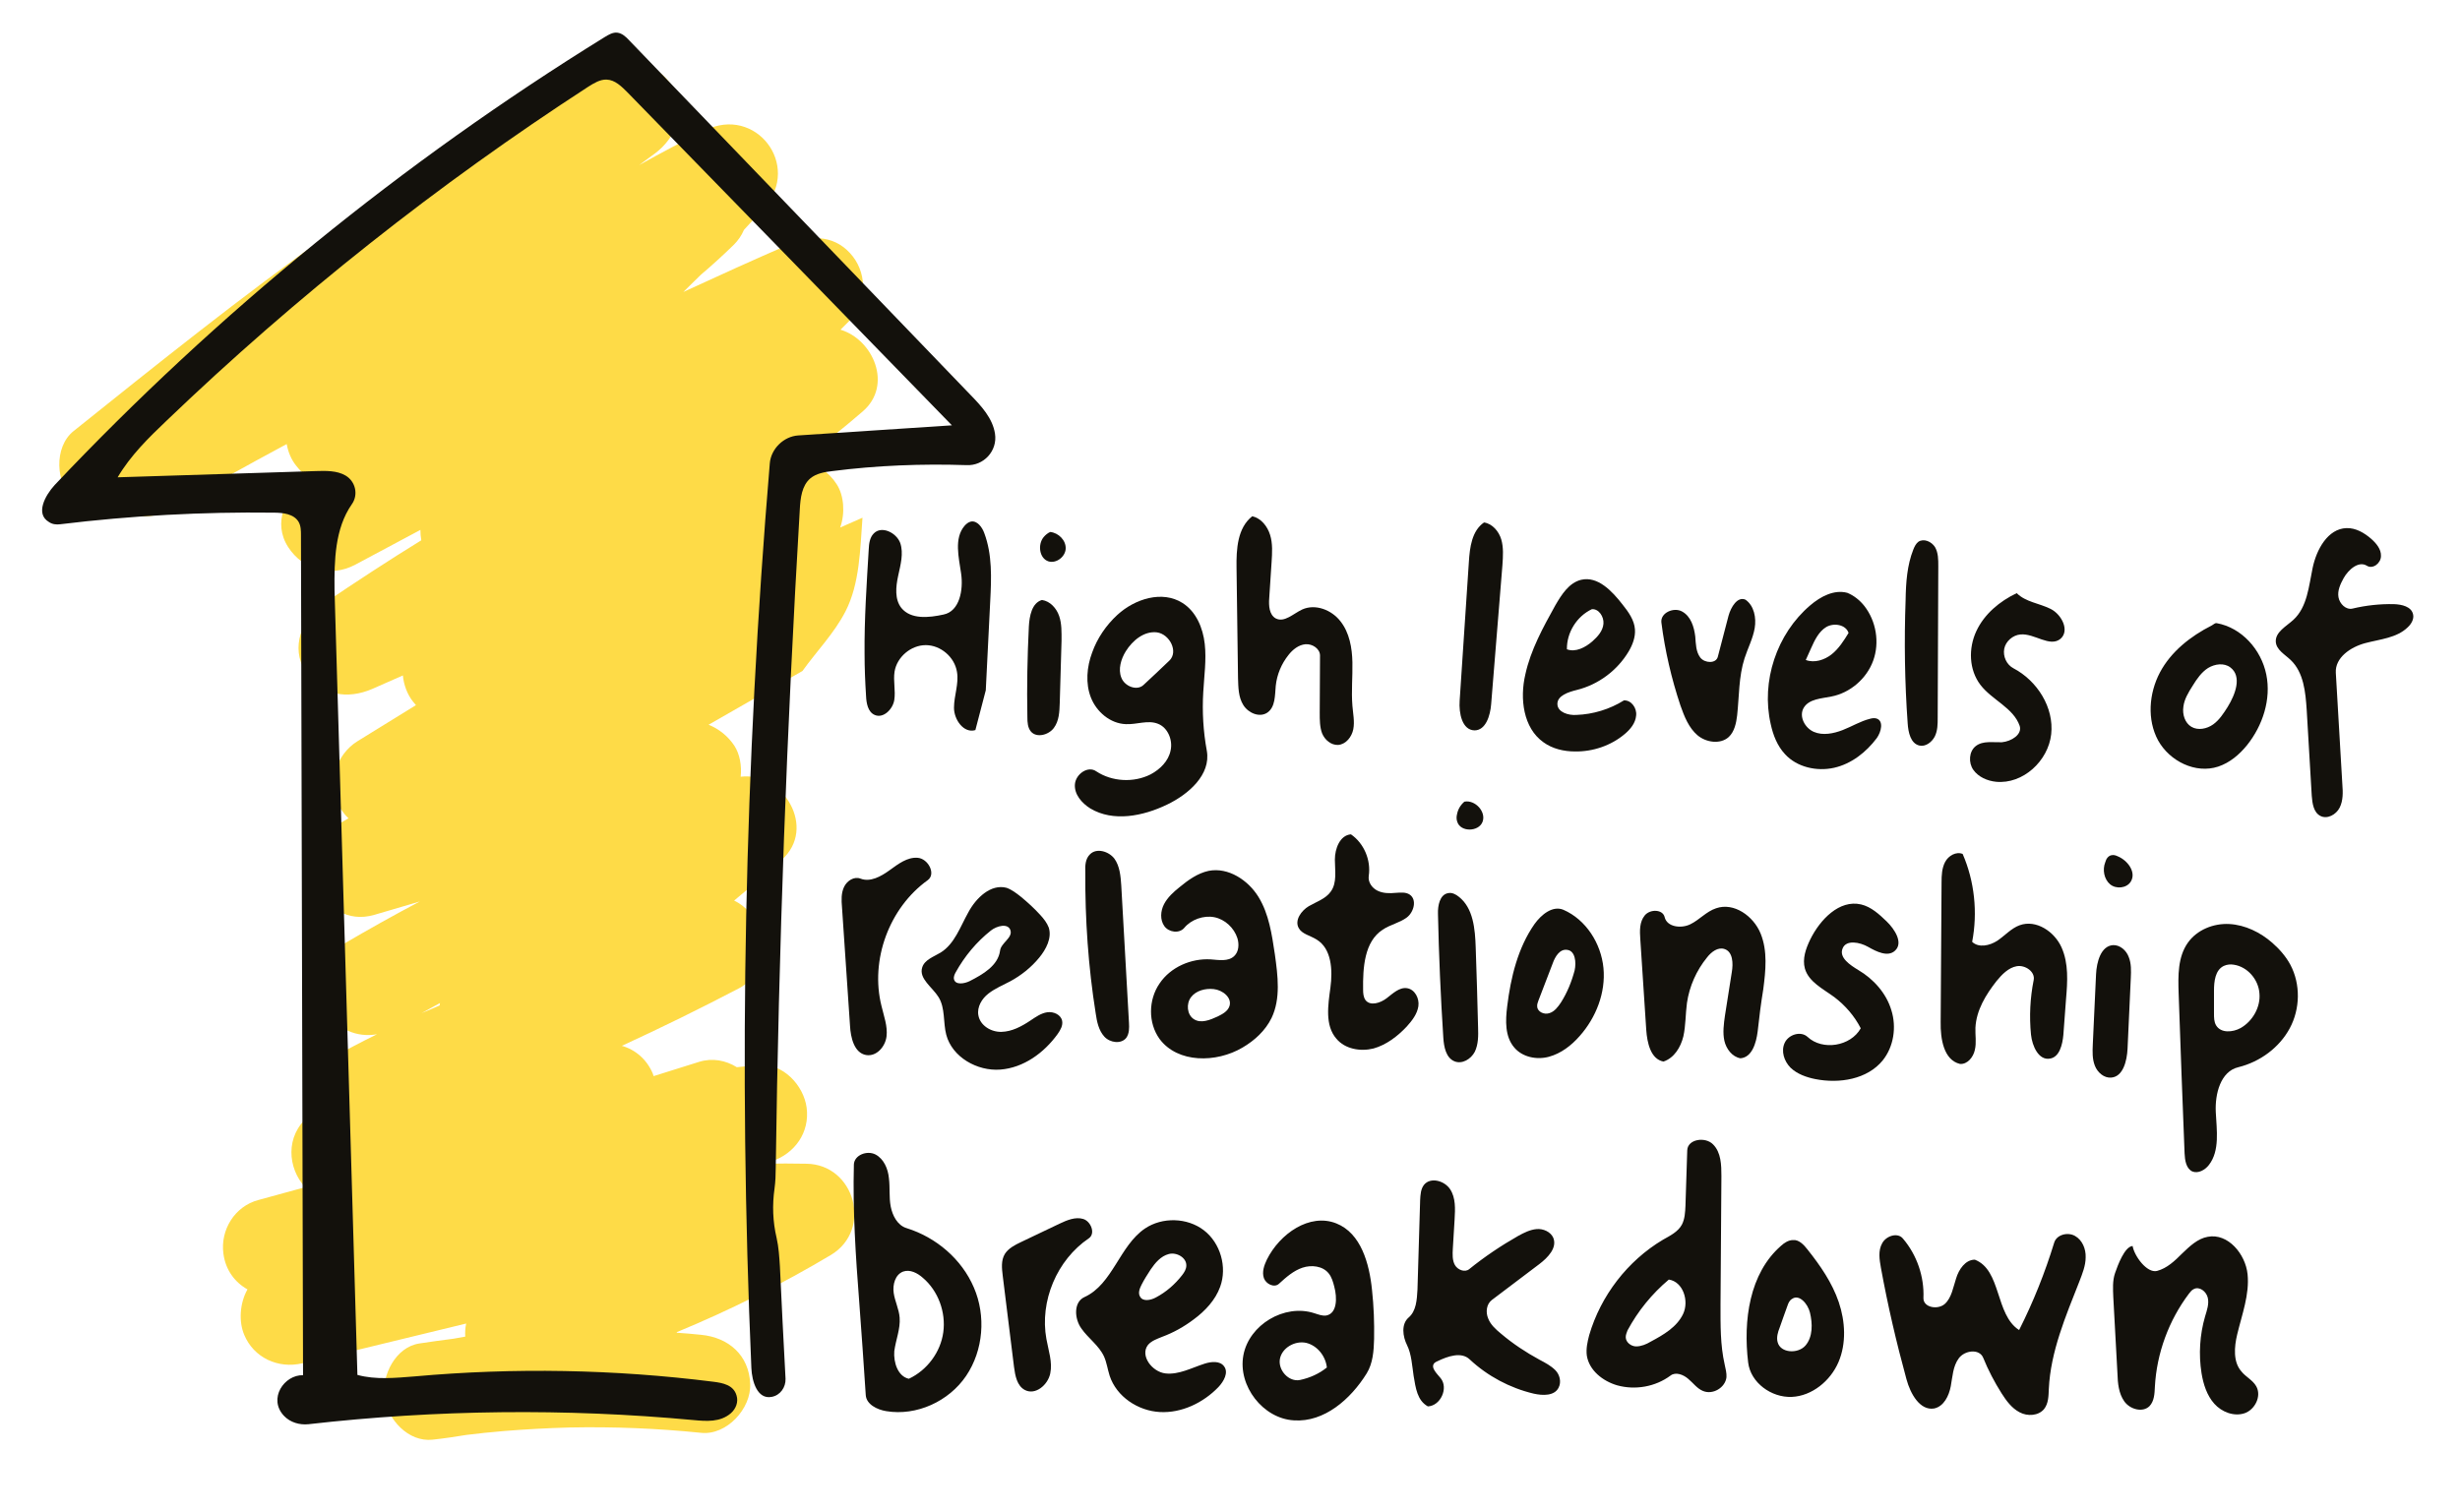
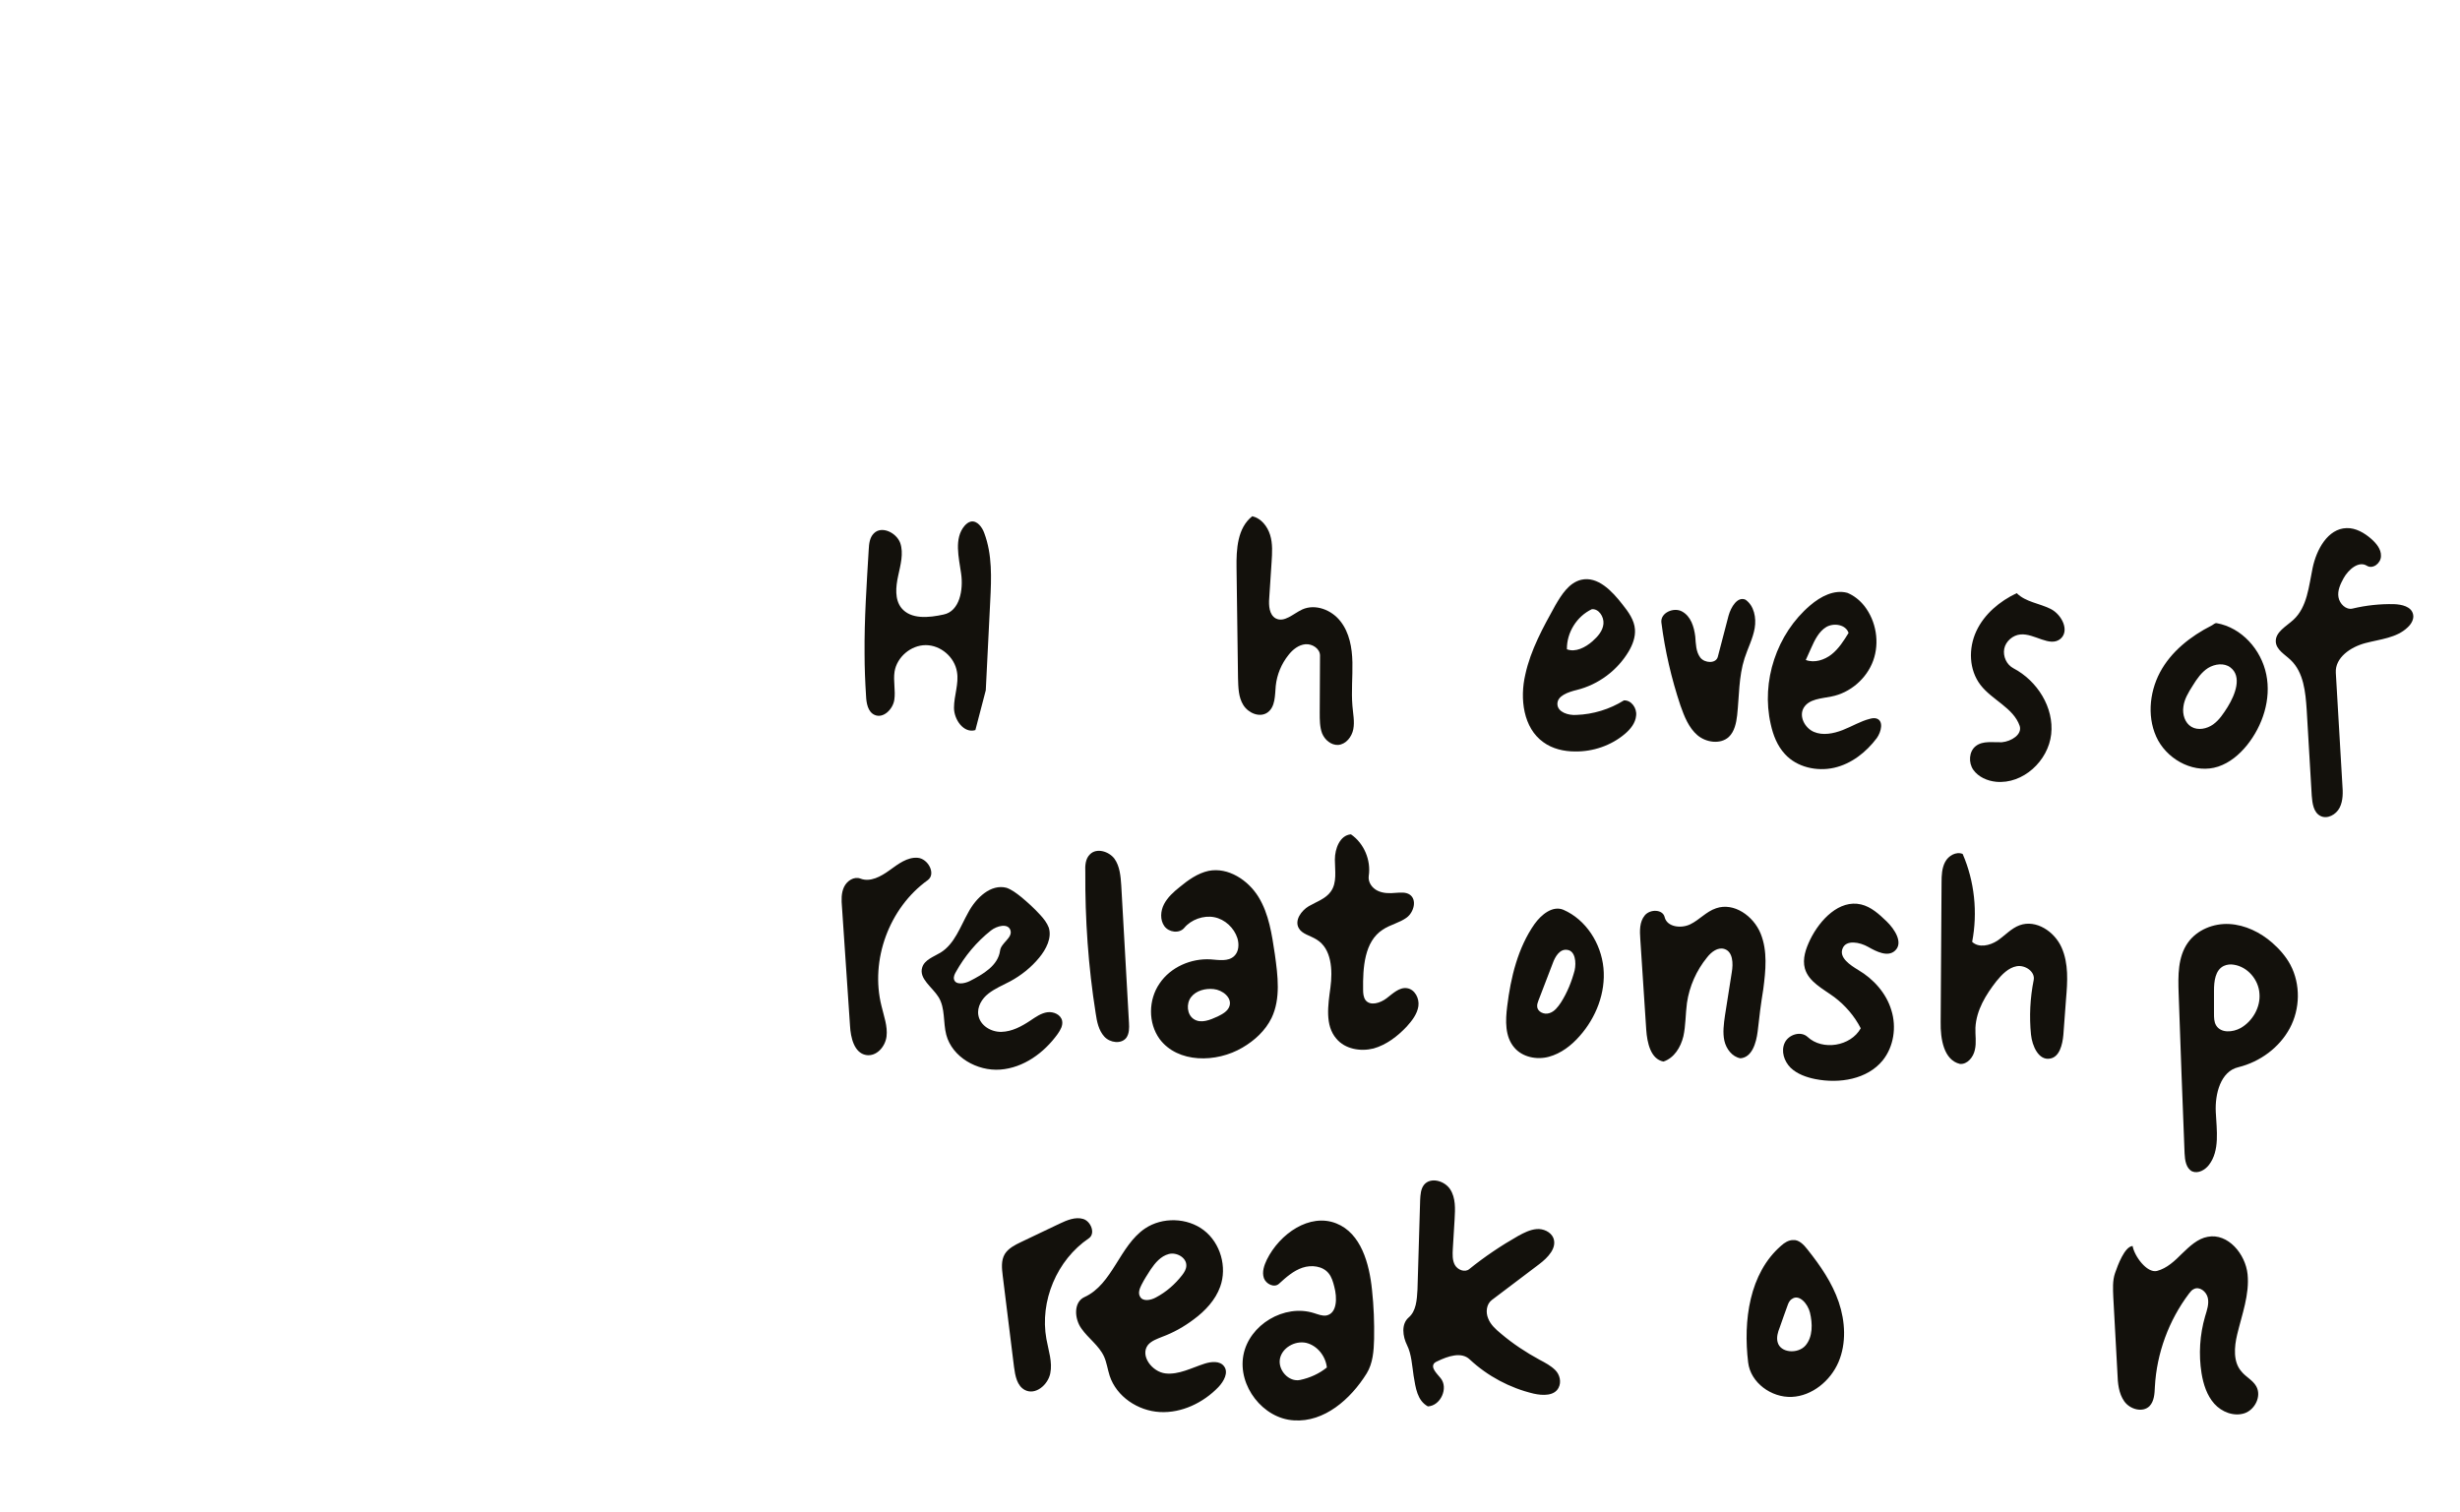
<svg xmlns="http://www.w3.org/2000/svg" xmlns:ns1="http://adobe.com/products/shape" viewBox="97 144 828 509" enable-background="new 97 144 828 509">
-   <path fill="#FEDB47" d="M368.4 535.8c-4.7-.1-9.3-.1-14 0 .8-.3 1.6-.5 2.3-.8 7.8-2.6 12.9-9.7 11.8-18.1-1-7.5-8-15.1-16.2-14.3-2.4.2-4.9.5-7.3.7-3.7-2.3-8.2-3.2-12.7-1.8l-15.3 4.8-.3-.9c-2-4.7-5.8-8-10.4-9.3 13.3-6.1 26.5-12.6 39.5-19.4 6.2-3.2 9.7-12 7.6-18.6-1.4-4.3-4.9-8.8-9.3-10.9 5.4-4.5 10.8-9 16-13.7 12-10.7.5-29.7-13.8-28 .4-3.7-.3-7.6-2.1-10.4-2.1-3.2-5.2-5.7-8.7-7.1l31.6-18.1c4.8-6.7 10.7-12.7 14.5-20.1 4.8-9.4 4.9-20.8 5.7-31.5l-7.5 3.3c1.7-4.8 1.3-10.8-1.2-14.6-2.6-4.1-7.1-7.2-11.9-8 7.1-5.2 14-10.7 20.7-16.5 10.2-8.8 3.5-24.2-7.5-27.5l2.9-2.9c5.7-5.9 6.3-15.1 1.3-21.7-5.4-7-13.6-7.6-21.3-4.2-12 5.2-23.9 10.6-35.8 16.1 2-1.9 3.9-3.9 5.9-5.8 3.8-3.2 7.5-6.6 11.1-10.1 1.4-1.4 2.6-3.1 3.4-5 2.3-2.5 4.6-5 6.9-7.6 12.5-14.2-3-34.4-20-25.9-7.5 3.7-14.9 7.6-22.2 11.7 1.8-1.3 3.5-2.6 5.3-3.9 6.9-5.1 11.1-14.5 5.9-22.6-5.2-8-14.2-9.9-22.6-5.9-65.6 31-122.6 76.8-178.9 121.9-6.8 5.4-6.1 17.8 0 23.3 5.1 4.7 11.2 5.6 16.8 3.7 4.7 2.3 10.4 2.4 15.4-.5 13.1-7.7 26.3-15 39.5-22.1.5 2.7 1.5 5.2 3.2 7.3 1.3 1.7 2.7 3 4.3 4-.4.3-.7.6-1.1.8-6.8 5.2-11.2 14.4-5.9 22.6 5 7.7 14.4 10.3 22.6 5.9l21.9-11.7c0 1.2.1 2.3.3 3.5-11.2 6.9-22.2 14.1-33.1 21.5-7.1 4.8-11 14.7-5.9 22.6 5.3 8.2 14.1 9.6 22.6 5.9l10.2-4.5c.3 3.2 1.5 6.4 3.4 8.8.3.4.7.8 1 1.2-6.5 4-13.1 8.1-19.6 12.1-7.4 4.5-10.8 15-5.9 22.6.9 1.3 1.8 2.5 2.8 3.4-1.3.8-2.7 1.5-4 2.3-16.1 9.2-5.4 35.5 12.7 30.2l15.3-4.5c-8.7 4.6-17.3 9.4-25.8 14.4-7.4 4.4-10.8 15-5.9 22.6 4 6.1 10.6 8.9 17.3 7.7-5.3 2.6-10.6 5.4-15.8 8.3-6.8 3.8-9.5 12.2-7.2 19.3-8 6.6-7.1 17.5-1.2 23.9-5.2 1.4-10.5 2.9-15.7 4.3-8 2.1-12.9 10.1-11.8 18.1.7 5.4 3.8 9.6 8.1 12-2.6 4.6-3 10.8-1.1 15.3 3.2 7.7 11.4 11.5 19.5 9.6l55.2-13.4c-.3 1.5-.4 3-.3 4.4-1.3.2-2.6.5-3.9.7-3.8.5-7.7 1-11.5 1.6-8.1 1.2-12.8 10.8-11.8 18.1 1 7.4 8 15.2 16.2 14.3 3.8-.4 7.7-1 11.4-1.6 3.9-.5 7.9-.9 12.5-1.3 7.4-.6 14.8-1 22.2-1.2 14.8-.3 29.6.3 44.3 1.8 8.6.9 16.9-8.2 16.5-16.5-.4-9.7-7.3-15.6-16.5-16.5-2.7-.3-5.4-.5-8.2-.7v-.2c17.9-7.4 35.3-16.1 51.9-26 14.1-8.5 8-30.5-8.3-30.7zM245 482.5c-2 .9-4 1.7-6.1 2.6 2.1-1.1 4.1-2.3 6.2-3.4-.1.3-.1.6-.1.8z" />
  <desc>
    <ns1:version>1.0.1</ns1:version>
    <ns1:captureDetail>0.750000</ns1:captureDetail>
    <ns1:source>1</ns1:source>
  </desc>
  <desc>
    <ns1:version>1.0.1</ns1:version>
    <ns1:captureDetail>0.750000</ns1:captureDetail>
    <ns1:source>1</ns1:source>
  </desc>
-   <path fill="#13110C" d="M663.1 556.3c1-1.9 1.1-4.2 1.2-6.3.2-6.2.4-12.5.6-18.7.1-3.8 6.1-4.7 8.7-2 2.7 2.7 2.8 6.9 2.8 10.7l-.3 43.3c0 6.7-.1 13.5 1.4 20.1.3 1.4.7 2.9.6 4.3-.4 3.5-4.6 6-7.9 4.6-2-.8-3.3-2.7-5-4.1-1.6-1.4-4.2-2.4-5.9-1.1-5.1 3.8-11.9 5-18 3.3-4.8-1.4-9.4-5-10.2-10-.3-2.3.2-4.6.8-6.9 3.9-13.3 12.9-25 24.8-32.1 2.5-1.4 5.1-2.7 6.4-5.1m-18.9 37.9c0 1.7 1.8 3.1 3.5 3.1s3.4-.7 4.9-1.6c4.3-2.3 8.8-4.9 10.9-9.3 2.1-4.4 0-10.9-4.8-11.6-5.7 4.8-10.4 10.6-13.9 17.1-.3.8-.6 1.5-.6 2.3M738.7 608.4c-3.4-12.4-6.3-24.9-8.6-37.5-.5-2.8-1-5.8.4-8.3 1.3-2.5 5.2-3.8 7-1.6 4.7 5.5 7.2 12.8 6.9 20-.1 3.2 4.8 4.1 7.2 2 2.3-2.1 2.8-5.6 3.8-8.6.9-3 3.1-6.3 6.3-6.3 9 3.5 6.8 18.5 14.9 23.7 4.8-9.5 8.7-19.3 11.8-29.4.8-2.7 4.5-3.7 7-2.3s3.7 4.4 3.6 7.2c0 2.8-1.1 5.5-2.1 8.1-4.6 11.7-9.7 23.6-10.3 36.2-.1 2.4-.1 4.9-1.6 6.8-1.9 2.3-5.6 2.5-8.2 1.1-2.7-1.4-4.5-3.9-6.1-6.4-2.4-3.8-4.5-7.8-6.2-12-1.3-3.1-6.2-2.5-8.2.2s-2.1 6.2-2.7 9.4c-.6 3.2-2.3 6.8-5.6 7.5-4.8.8-8-5-9.3-9.8M217.3 606.9c6.2 1.7 12.9 1 19.3.5 33.4-3 67.2-2.4 100.5 1.8 3.2.4 6.8 1.1 7.8 4.6.7 2.2-.2 4.5-1.9 6-3.6 3.1-8.3 2.7-12.6 2.3-43.1-4-86.6-3.5-129.6 1.4-3 .3-6.1-.6-8.2-2.8-5.5-5.8.1-13.9 6.4-13.7-.2-94.2-.5-188.4-.7-282.7 0-1.6 0-3.2-.8-4.6-1.6-2.7-5.3-3.1-8.4-3.1-24-.3-48 1-71.8 3.9-1.4.2-2.8 0-3.9-.8-4.5-2.7-1.3-8.8 2-12.4 54.8-58 117.2-108.8 185.1-150.8 1.3-.8 2.8-1.7 4.3-1.5 1.6.2 2.9 1.4 4 2.6L423.7 277c3.6 3.7 7.4 7.8 8.2 13 .9 5.8-3.8 10.9-9.6 10.6-15.1-.5-30.2.1-45.1 2-2.7.3-5.5.8-7.5 2.5-2.8 2.4-3.3 6.6-3.5 10.4-4.4 73.9-7.1 147.9-8.1 221.8 0 2.2-.1 4.6-.4 6.8-.8 5.6-.6 11.2.7 16.7.7 3.1.9 6.4 1.1 9.5.6 12.6 1.2 25.3 1.9 37.9.1 2.9-1.8 5.6-4.7 6.1-4.8.9-6.6-5.2-6.8-9.7-4.4-101.5-2.3-203.3 6.2-304.6.4-4.9 4.7-9.1 9.6-9.4 17.2-1.1 34.5-2.3 51.7-3.4-36.4-37.4-72.8-74.8-109.2-112.1-2-2-4.2-4.2-7-4.3-2.2-.1-4.3 1.2-6.2 2.4-50.7 32.9-98.3 70.6-141.9 112.4-6.1 5.8-12.2 11.8-16.5 19.1 22.2-.7 44.5-1.4 66.7-2.1 3.4-.1 7.1-.2 10 1.5 3.4 2 4.4 6.5 2.1 9.7-5.7 8.2-5.9 18.9-5.8 28.9m-.2.2c.3 80.3.6 160.6.8 240.9M384.4 536.1c.1-3.2 4.4-4.9 7.3-3.4 2.8 1.5 4.2 4.8 4.5 8 .4 3.2 0 6.4.6 9.5s2.3 6.4 5.4 7.3c9.9 3.1 18.5 10.4 22.6 20 4.1 9.5 3.2 21.1-2.6 29.7-5.8 8.6-16.7 13.6-26.9 11.9-3.1-.5-6.7-2.3-6.9-5.4-.7-10.5-1.4-20.9-2.2-31.4-1.2-15.4-2.2-30.8-1.8-46.2m18.5 72.1c6.2-2.9 10.7-9 11.6-15.7s-1.7-13.9-6.9-18.3c-1.8-1.6-4.3-2.9-6.6-2.1-2.7 1-3.6 4.4-3.2 7.2s1.8 5.5 2 8.3c.3 3.8-1.3 7.5-1.8 11.3-.3 3.8 1.2 8.5 4.9 9.3M484.3 404.7c3.2-1.7 6-4.5 6.7-8 .8-3.5-.9-7.7-4.2-9-3.4-1.4-7.2.3-10.9.1-5.2-.2-9.8-4.1-11.7-8.9-1.9-4.8-1.4-10.4.4-15.2 1.7-4.8 4.7-9.2 8.5-12.7 5.9-5.4 15.1-8.3 21.9-4 4.6 2.9 6.9 8.4 7.5 13.8.6 5.4-.2 10.8-.5 16.2-.4 6.6 0 13.3 1.2 19.8 1.4 8-6.1 14.6-13.4 18.1-8.1 3.9-18.1 5.9-25.8 1.3-2.9-1.8-5.5-4.8-5.2-8.2s4.4-6.3 7.2-4.3c5.3 3.5 12.6 3.9 18.3 1m-2.4-30.1c2.9-2.7 5.8-5.4 8.7-8.2 3.1-3 .1-8.9-4.2-9.5-4.3-.5-8.2 2.7-10.5 6.4-1.6 2.6-2.6 6-1.5 8.8 1.1 3 5.3 4.6 7.5 2.5" />
  <path fill="#13110C" d="M558.8 578.3c.6 5.5.8 11 .7 16.5-.1 4-.4 8.2-2.5 11.6-5.4 8.7-14.3 16.5-24.5 15.8-10.4-.6-18.9-11.6-17-21.9 1.9-10.3 13.8-17.4 23.8-14.2 1.3.4 2.7 1 4.1.8 3.7-.7 3.7-6 2.7-9.7-.4-1.6-.9-3.3-1.9-4.5-2-2.5-5.8-2.9-8.8-1.9s-5.5 3.2-7.9 5.4c-1.6 1.5-4.4.1-5.1-1.9-.7-2.1.1-4.3 1-6.2 4.3-8.7 14.4-15.8 23.4-12.2 8.3 3.3 11.1 13.5 12 22.4m-24.2 30.3c3.3-.7 6.4-2.1 9-4.2-.4-3.8-3.2-7.4-7-8.3-3.8-.8-8.1 1.7-8.8 5.4-.7 3.8 3 7.9 6.8 7.1zM833.4 461.4c3.1-4.4 8.7-6.6 14-6.3s10.4 2.8 14.4 6.3c2.4 2.1 4.6 4.6 6.1 7.4 3.5 6.6 3.3 14.9-.2 21.4s-10 11.3-17.3 13.1c-6 1.4-7.9 9-7.6 15.1.3 6.1 1.4 13-2.3 17.8-1.3 1.7-3.6 3-5.6 2.2-2.1-1-2.5-3.8-2.6-6.1-.7-18-1.4-35.9-2-53.9-.2-5.9-.3-12.2 3.1-17m15.5 7.4c-1.1-.2-2.3-.1-3.4.4-2.9 1.4-3.3 5.2-3.3 8.4v7.6c0 1.4 0 2.8.7 4 1.6 2.7 5.6 2.4 8.3.9 4-2.3 6.7-7 6.3-11.6-.3-4.7-4-9-8.6-9.7zM462 580.7c9.5-4.3 11.8-17.3 20.4-23.1 5.8-3.9 14.2-3.7 19.8.6 5.6 4.3 7.9 12.4 5.5 19-1.6 4.5-5.1 8.2-8.9 11-3.3 2.5-6.9 4.5-10.7 5.9-1.7.7-3.5 1.3-4.7 2.7-2.8 3.6 1.4 9.1 5.9 9.6s8.8-1.9 13.2-3.3c2.2-.7 5.1-1 6.5.9 1.6 2.1-.1 5.1-1.9 7-5.1 5.3-12.4 8.8-19.7 8.4-7.4-.4-14.6-5.2-16.9-12.2-.7-2.2-1-4.5-1.9-6.5-1.7-3.7-5.3-6.1-7.6-9.4-2.4-3.3-2.7-8.9 1-10.6m24.1.1c3.4-1.8 6.4-4.4 8.8-7.5.7-.9 1.4-2 1.4-3.2.1-2.7-3.3-4.6-5.9-3.9-2.7.7-4.6 3-6.1 5.2-1.1 1.7-2.2 3.4-3.1 5.2-.6 1.2-1.2 2.7-.5 3.9.9 1.8 3.6 1.3 5.4.3M613.2 613.2c-8-1.9-15.5-5.9-21.5-11.5-2.8-2.7-7.4-1.1-10.9.6-.4.2-.7.3-1 .6-1.4 1.5.8 3.5 2.1 5.1 2.7 3.3 0 9.3-4.3 9.5-3.6-2-4.1-6.2-4.8-10.3-.5-3.3-.7-7.3-2.2-10.3s-2-7.1.5-9.3c2.6-2.2 2.8-6 3-9.4.3-10.1.6-20.2.9-30.2.1-1.8.2-3.7 1.3-5.1 2.2-2.7 6.9-1.4 8.8 1.5 1.9 2.9 1.7 6.6 1.5 10.1l-.6 9.9c-.1 1.9-.2 3.9.7 5.5s3.3 2.6 4.8 1.4c5.2-4.2 10.7-7.9 16.5-11.2 2-1.1 4-2.1 6.2-2.3s4.7.9 5.6 2.9c1.4 3.4-1.8 6.7-4.7 8.9-5.3 4-10.7 8.1-16 12.1-1.8 1.4-2.1 4.1-1.2 6.2.8 2.1 2.6 3.7 4.3 5.1 4 3.4 8.4 6.3 13 8.8 1.9 1 3.8 2 5.3 3.5s2.1 4 1.1 5.9c-1.4 2.8-5.3 2.7-8.4 2M495.6 456.4c-1.7 2-5.2 1.5-6.7-.6s-1.3-5.1-.1-7.4c1.2-2.3 3.2-4.1 5.2-5.7 2.9-2.4 6.1-4.7 9.8-5.5 6.6-1.3 13.3 3.1 16.8 8.8s4.5 12.6 5.5 19.3c1 7.2 2 14.9-1.1 21.4-2.1 4.3-5.7 7.6-9.8 10-8.8 5.2-21.8 5.3-27.9-2.9-3.9-5.4-3.8-13.2 0-18.7 3.7-5.5 10.6-8.5 17.2-8.1 2.7.2 5.9.8 7.9-1.1 1.6-1.5 1.7-4 1.1-6-1.1-3.5-4.2-6.4-7.8-7.1s-7.8.8-10.1 3.6m11.3 29.8c1.6-.8 3.3-1.7 3.9-3.4 1-2.9-2.3-5.5-5.3-5.8-2.8-.3-5.9.5-7.6 2.7s-1.4 5.9.9 7.4c2.4 1.6 5.5.3 8.1-.9M856.4 610.7c1.9 3.3-.4 7.9-3.9 9.1-3.6 1.2-7.7-.4-10.2-3.2s-3.7-6.6-4.3-10.3c-1-6.3-.6-12.9 1.2-19.1.6-2 1.4-4.2.9-6.3s-2.8-3.9-4.7-2.9c-.7.3-1.1.9-1.6 1.5-6.8 9-10.9 20.1-11.5 31.4-.1 2.3-.2 4.8-1.8 6.5-2.3 2.3-6.6 1.1-8.5-1.6-1.9-2.7-2.2-6.1-2.3-9.4-.5-8.6-.9-17.1-1.4-25.7-.1-2.7-.3-5.5.6-8.1.9-2.6 3.2-8.9 5.9-9.1.6 3.4 4.8 9.2 8.2 8.4 3.4-.9 6-3.4 8.5-5.9 2.5-2.4 5.2-5 8.6-5.6 6.8-1.3 12.7 5.8 13.4 12.6s-1.9 13.6-3.5 20.3c-1 4.2-1.4 9.2 1.4 12.4 1.5 1.9 3.8 2.9 5 5M425.3 389.8c-3.9 1.2-7.2-3.5-7.2-7.5 0-4.1 1.7-8.1 1-12.1-.8-5-5.5-9-10.5-9s-9.7 4-10.5 8.9c-.5 3.2.4 6.4-.1 9.6-.5 3.1-3.7 6.3-6.6 5-2.3-1-2.8-4-2.9-6.4-.3-4.7-.5-9.5-.5-14.2-.1-11.7.7-23.4 1.4-35.1.1-1.9.3-4 1.7-5.4 2.6-2.7 7.6-.3 8.9 3.2 1.2 3.5.1 7.4-.7 11.1-.8 3.7-1.2 7.9 1.1 10.8 3.2 3.9 9.2 3.3 14.2 2.2 5.4-1.1 6.7-8.3 5.9-13.8-.8-5.5-2.4-11.8 1.1-16 .6-.7 1.3-1.3 2.2-1.5 2.1-.4 3.8 1.9 4.5 3.9 2.7 7.2 2.4 15.1 2 22.8-.5 10-1 20.1-1.5 30.1M893.7 334.5c-2.8-1.8-6.3 1.3-7.9 4.2-1.1 2-2.1 4.2-1.7 6.4s2.5 4.3 4.7 3.8c4.6-1.1 9.3-1.6 14-1.5 2.6.1 5.8.8 6.4 3.4.4 1.6-.6 3.3-1.8 4.4-3.7 3.6-9.3 4-14.2 5.3-5 1.3-10.3 4.9-10 10 .7 12.5 1.5 25.1 2.2 37.6.2 2.6.3 5.4-.9 7.8-1.2 2.4-4.2 4-6.5 2.8s-2.7-4.2-2.9-6.8c-.6-9.6-1.1-19.3-1.7-28.9-.4-6-1-12.6-5.4-16.8-2-1.9-4.8-3.4-5-6.1-.2-3.3 3.5-5.2 5.9-7.4 4.7-4.3 5.2-11.3 6.5-17.5s5.1-13.2 11.4-13.4c3.1-.1 6 1.6 8.3 3.6 1.7 1.5 3.4 3.5 3.3 5.8 0 2.4-2.7 4.5-4.7 3.3M791.5 492.4c-.3 3.3-1.3 7.5-4.5 8-3.8.7-6-4.2-6.4-8.1-.6-6.1-.3-12.3.9-18.3.6-2.8-2.8-5.2-5.7-4.7-2.8.5-5 2.8-6.8 5-3.6 4.6-6.8 9.8-7.1 15.7-.1 2.5.4 5-.2 7.5-.5 2.4-2.5 4.9-5 4.7-5.5-1.3-6.6-8.5-6.5-14.1l.3-47c0-2.4.1-4.8 1.2-6.9 1.1-2.1 3.7-3.6 5.9-2.7 4 9.2 5.1 19.7 3.2 29.6 2.2 2.1 5.9 1.3 8.5-.4 2.5-1.7 4.7-4.2 7.5-5.2 5.5-2 11.7 2.1 14.1 7.5s2 11.5 1.5 17.3c-.3 4-.6 8.1-.9 12.1" />
  <path fill="#13110C" d="M541.2 384c0-6.4.1-12.9.1-19.3 0-2.3-2.6-4-4.9-3.8-2.3.2-4.3 1.8-5.7 3.6-2.4 3-3.9 6.6-4.3 10.4-.3 3.2-.1 7.1-2.8 9-2.6 1.8-6.4.2-8.1-2.5-1.7-2.7-1.7-6-1.8-9.1-.2-12.4-.3-24.7-.5-37.1-.1-6.3.3-13.5 5.3-17.4 3 .7 5.1 3.4 6 6.3.9 2.9.7 6.1.5 9.1-.3 4.1-.5 8.2-.8 12.2-.2 2.5 0 5.6 2.2 6.8 2.9 1.5 5.9-1.6 8.9-3 4.4-2 9.9.1 12.9 4 3 3.8 3.9 8.9 4 13.8s-.4 9.7 0 14.6c.2 2.6.8 5.3.3 7.9-.5 2.6-2.5 5.1-5.1 5.3-2.4.1-4.5-1.7-5.4-3.9-.8-2.1-.8-4.6-.8-6.9zM440.6 445.9c2.3 1.9 4.5 3.9 6.5 6.1 1.2 1.3 2.3 2.7 2.9 4.3 1.1 3.5-.9 7.3-3.2 10.1-2.7 3.3-6.1 6-9.8 8-2.5 1.3-5.1 2.4-7.3 4.1s-3.9 4.5-3.4 7.3c.6 3.5 4.3 5.7 7.8 5.6 3.5-.1 6.7-1.8 9.7-3.8 1.8-1.2 3.6-2.5 5.7-2.8s4.6.8 5 2.9c.3 1.6-.6 3.1-1.5 4.4-4.6 6.4-11.5 11.4-19.3 12s-16.2-4.2-18.2-11.7c-1.1-4.2-.3-9-2.6-12.7-2.1-3.4-6.7-6.2-5.5-10 .8-2.6 3.9-3.6 6.2-5 4.7-2.9 6.6-8.7 9.3-13.5 2.6-4.9 7.6-9.7 12.9-8.3 1.7.6 3.3 1.8 4.8 3m-3.5 11.3c-.8-2.5-4.6-1.5-6.6.1-4.8 3.8-8.8 8.6-11.8 14-.4.7-.8 1.6-.6 2.4.5 2 3.5 1.5 5.3.6 4.5-2.3 9.5-5.2 10.2-10.2.3-2.7 4.3-4.3 3.5-6.9zM688.6 491.3c-.5 3.9-1.9 8.7-5.8 9-2.8-.5-4.8-3.2-5.4-5.9s-.2-5.7.2-8.5c.8-4.9 1.5-9.7 2.3-14.6.5-2.9.4-6.9-2.5-7.8-2.2-.7-4.4 1-5.8 2.8-3.6 4.4-6 9.8-6.8 15.4-.5 3.7-.4 7.6-1.2 11.2-.9 3.7-3.1 7.3-6.7 8.5-4.3-.8-5.5-6.3-5.8-10.7-.7-10.2-1.3-20.3-2-30.5-.2-2.8-.3-5.8 1.5-8s6.1-2.1 6.7.6c.8 3.3 5.5 3.9 8.6 2.4s5.4-4.3 8.7-5.4c6-2.1 12.6 2.6 15 8.5s1.7 12.5.9 18.7c-.8 4.9-1.4 9.6-1.9 14.3" />
  <path fill="#13110C" d="M724.5 348c4 5.1 5.2 12.3 3 18.4-2.2 6.1-7.8 10.9-14.1 12.1-3.4.7-7.5.8-9.3 3.8-1.7 2.9.4 6.8 3.4 8.1s6.6.6 9.7-.6c3.1-1.2 6-3 9.2-3.8.7-.2 1.5-.3 2.2-.1 2.5.8 1.6 4.5.1 6.6-3.6 4.8-8.6 8.7-14.4 10s-12.5-.2-16.5-4.6c-2.6-2.8-4-6.4-4.8-10.1-3.3-14.4 2-30.4 13.3-40 3.5-3 8.1-5.4 12.5-4.2 2.2.9 4.2 2.5 5.7 4.4m-5.3 9.1c-.9-2.8-4.9-3.5-7.5-2-2.5 1.5-3.9 4.4-5.1 7.1-.6 1.3-1.2 2.7-1.8 4 2.9 1.1 6.3 0 8.7-1.9s4.1-4.6 5.7-7.2zM629.2 339.2c5.6-1.3 10.4 3.8 13.9 8.3 2 2.5 4 5.3 4.2 8.4.2 2.6-.8 5.2-2.1 7.4-3.8 6.4-10.2 11.2-17.5 13-2.8.7-6.6 1.9-6.5 4.8.1 2.7 3.7 3.8 6.4 3.6 5.6-.2 11.2-1.9 16-4.9 2.5-.1 4.4 2.6 4.1 5.1-.2 2.5-1.9 4.6-3.8 6.2-4.6 3.9-10.7 6-16.8 5.9-3.7 0-7.6-.9-10.6-3.1-6.8-4.8-8-14.7-6.1-22.8 1.8-8.3 6-15.9 10.1-23.3 2.1-3.6 4.6-7.6 8.7-8.6m3.8 20.7c1.8-1.6 3.5-3.5 3.7-5.9s-1.6-5.1-3.9-4.9c-5.1 2.4-8.5 7.9-8.4 13.5 2.9 1.1 6.2-.6 8.6-2.7zM534.1 456.4c-1.4-2.6.9-5.8 3.4-7.3 2.6-1.5 5.7-2.5 7.4-4.9 2.2-3 1.4-7.1 1.4-10.8s1.7-8.2 5.4-8.5c4.4 3 6.8 8.7 6 14-.3 2.1 1.1 4.1 3 5s4 .9 6.1.7c1.6-.1 3.4-.3 4.7.6 2.5 1.7 1.4 5.9-1 7.7s-5.6 2.4-8.1 4.1c-6.2 4-6.7 12.8-6.6 20.2 0 1.2.1 2.5.8 3.5 1.6 2.1 5 1 7.1-.6s4.3-3.8 6.9-3.4c2.6.4 4.2 3.4 3.8 6.1-.4 2.6-2.1 4.8-3.9 6.8-3.1 3.3-6.9 6.2-11.2 7.4-4.4 1.1-9.6.2-12.5-3.3-3.9-4.5-2.8-11.3-2-17.2s.4-13.2-4.7-16.2c-2.2-1.4-4.9-1.8-6-3.9" />
  <path fill="#13110C" d="M723.3 490.2c-2.1-4.1-5.2-7.7-8.9-10.5-3.8-2.8-8.6-5.1-9.9-9.6-.9-3.3.3-6.7 1.8-9.8 3.3-6.7 9.8-13.5 17.1-11.8 3.4.8 6.1 3.3 8.6 5.7 2.8 2.7 5.7 7.3 2.8 9.9-2.4 2.2-6.2.3-9-1.3s-7.4-2.5-8.6.5c-1.3 3.1 2.5 5.6 5.3 7.3 5.1 3 9.4 7.8 11.1 13.5 1.8 5.7.8 12.3-2.9 16.9-5.2 6.4-14.6 7.9-22.7 6.3-3-.6-6.1-1.7-8.3-3.8-2.2-2.2-3.3-5.6-2-8.4 1.3-2.8 5.4-4.1 7.7-2 5 4.7 14.5 3.2 17.9-2.9zM705.4 564.7c4.3 5.4 8.3 11.2 10.5 17.7s2.6 13.9-.1 20.2c-2.7 6.3-8.9 11.4-15.7 11.7-6.9.3-13.9-4.8-14.7-11.6-1.7-14.1.4-30 11.1-39.3 1.1-1 2.5-1.9 4-1.9 1.9-.2 3.6 1.5 4.9 3.2m-6.8 19c-.9 2.4-1.7 4.8-2.6 7.3-.6 1.5-1.1 3.2-.7 4.8.9 3.8 6.9 4.1 9.4 1.2s2.4-7.4 1.5-11.1c-.7-2.9-3.6-6.3-6-4.6-.9.5-1.3 1.5-1.6 2.4zM841.4 354.6c.6-.3 1.1-.9 1.7-.8 8.4 1.5 15 8.9 16.7 17.3 1.7 8.3-1.2 17.2-6.5 23.8-2.6 3.2-5.8 5.9-9.7 7.2-7.6 2.5-16.3-1.8-20.2-8.8-3.8-7-3.1-15.9.6-22.9s10.3-12.2 17.4-15.8m5.4 27.4c2.6-4.2 4.9-10.3.9-13.3-2.1-1.6-5.2-1.2-7.5.2-2.2 1.4-3.8 3.7-5.2 6-1.4 2.2-2.8 4.5-3.1 7-.4 2.6.5 5.5 2.7 6.8s5.2.7 7.3-.8c2.1-1.5 3.5-3.7 4.9-5.9zM606.7 496.7c-3.2-3.7-3-9.1-2.4-13.9 1.2-9.8 3.6-19.7 9.2-27.7 2.3-3.2 6.1-6.3 9.7-4.8 7.6 3.3 12.7 11.3 13.5 19.6s-2.5 16.7-8 22.9c-2.8 3.2-6.3 5.9-10.4 7s-8.9.1-11.6-3.1m12.9-28.3c-1.6 4.2-3.2 8.4-4.8 12.5-.2.6-.5 1.3-.4 2 .1 1.8 2.4 2.8 4.1 2.2 1.7-.5 2.9-2.1 3.9-3.6 2.1-3.3 3.6-7 4.6-10.8.6-2.7.2-6.6-2.5-6.9-2.5-.4-4.1 2.3-4.9 4.6zM776.8 388.4c-2.1-6.1-9.3-8.7-13.2-13.8s-4.1-12.3-1.4-18.1 7.9-10.1 13.6-12.8c3 3 7.6 3.4 11.4 5.3s6.5 7.4 3.3 10.1c-3.6 2.9-8.7-1.9-13.4-1.5-2.6.2-5 2.3-5.5 4.8-.5 2.6.8 5.4 3.1 6.6 8 4.2 13.7 13.2 12.7 22.2s-9.5 16.9-18.6 16c-2.9-.3-5.9-1.6-7.6-4s-1.5-6.2.8-8c2.4-1.9 5.8-1.2 8.8-1.3 3.2-.3 6.9-2.6 6-5.5zM440.6 562.2c4.3-2.1 8.7-4.1 13-6.2 2.5-1.2 5.4-2.4 8-1.6s4.2 4.9 1.9 6.5c-10.8 7.3-16.6 21.2-14.3 33.9.7 3.9 2.1 7.8 1.3 11.6-.8 3.9-5 7.4-8.5 5.6-2.7-1.4-3.3-4.8-3.7-7.8-1.3-10.2-2.5-20.5-3.8-30.7-.3-2.5-.6-5.1.7-7.3 1.2-1.9 3.3-3 5.4-4zM386.6 439.8c3.3 1.3 6.9-.7 9.8-2.8s6-4.5 9.5-4.2 6.2 5.4 3.4 7.5c-13 9.3-19.5 26.9-15.6 42.4.8 3.4 2.1 6.8 1.7 10.2-.4 3.5-3.4 6.9-6.9 6.3-4-.7-5.2-5.9-5.4-9.9l-2.7-39.9c-.2-2.3-.3-4.7.7-6.8s3.4-3.6 5.5-2.8zM463.9 431.6c2.2-2.2 6.3-1 8.2 1.5 1.8 2.5 2.1 5.9 2.3 9 .9 15.4 1.7 30.8 2.6 46.3.1 1.7.1 3.6-.9 5-1.7 2.2-5.5 1.7-7.4-.4-1.9-2.1-2.5-5-2.9-7.8-2.5-15.7-3.6-31.7-3.5-47.6-.1-2.1 0-4.5 1.6-6zM656.2 353.6c-.4-3.3 4.2-5.3 7-3.7 2.9 1.6 4 5.1 4.4 8.4.2 2.5.2 5.1 1.7 7.1 1.5 1.9 5.3 2.1 5.9-.3l3.6-13.8c.8-2.9 3-6.6 5.7-5.4 2.9 2 3.7 6.1 3.1 9.6-.6 3.5-2.3 6.7-3.4 10.1-2 6.2-1.8 12.8-2.5 19.2-.3 2.6-.9 5.5-2.8 7.3-2.8 2.6-7.7 1.9-10.6-.6s-4.4-6.3-5.7-10c-3-9-5.2-18.4-6.4-27.9" />
-   <path fill="#13110C" d="M593.3 389.9c-4.2-.1-5.3-5.8-5-10 1-15.6 2.1-31.2 3.1-46.7.3-4.9 1-10.5 5.1-13.3 2.8.4 5 3 5.8 5.7s.6 5.7.4 8.6c-1.3 15.6-2.5 31.3-3.8 46.9-.3 3.8-1.8 8.8-5.6 8.8zM741 329c.4-1 .9-2 1.7-2.6 1.8-1.2 4.4-.1 5.6 1.8 1.1 1.9 1.1 4.2 1.1 6.4-.1 17-.1 34-.2 51 0 2.2 0 4.4-1 6.4-1 1.9-3.1 3.5-5.2 3-2.9-.7-3.7-4.4-3.9-7.4-1-13.9-1.2-27.8-.7-41.6.1-5.9.5-11.7 2.6-17zM588 445.9c4.9 3.8 5.5 10.9 5.7 17.1.3 9 .6 17.9.8 26.9.1 2.8.1 5.7-1.1 8.2-1.3 2.5-4.3 4.3-6.9 3.2-2.8-1.2-3.5-4.8-3.7-7.9-.9-13.9-1.5-27.8-1.8-41.7-.1-2.8.6-6.5 3.4-7 1.3-.3 2.6.4 3.6 1.2zM808.2 462.2c2.4-.1 4.5 1.8 5.3 4 .9 2.2.8 4.7.7 7-.4 8-.7 15.9-1.1 23.9-.2 4.1-1.5 9.4-5.5 9.7-2.4.2-4.6-1.7-5.5-4s-.8-4.7-.7-7.1c.4-7.9.7-15.8 1.1-23.7.2-4.1 1.6-9.5 5.7-9.8zM444 390.3c-1.1-1.3-1.2-3.1-1.2-4.9-.2-10.2 0-20.4.5-30.5.2-3.5 1-7.9 4.4-8.9 2.8.4 4.9 2.8 5.8 5.4.9 2.6.8 5.5.8 8.3l-.6 20.9c-.1 3-.2 6.1-2 8.5-1.8 2.4-5.8 3.4-7.7 1.2zM587.5 420.7c-.3-.8-.3-1.7-.1-2.5.3-1.7 1.2-3.2 2.5-4.3 3.6-.7 7.4 3.4 6.1 6.8-1.3 3.4-7.4 3.5-8.5 0zM807.9 431.9c.6-.1 1.3.1 1.9.4 3.4 1.4 6.3 5.4 4.4 8.5-1.4 2.3-5 2.6-7 .9s-2.6-4.9-1.6-7.4c.3-1.2 1.1-2.3 2.3-2.4zM449.9 333c-3.1-1-3.7-5.7-1.6-8.2.6-.7 1.3-1.3 2.2-1.7 2.8.3 5.3 2.8 5.2 5.6-.1 2.7-3.1 5.1-5.8 4.3z" />
</svg>